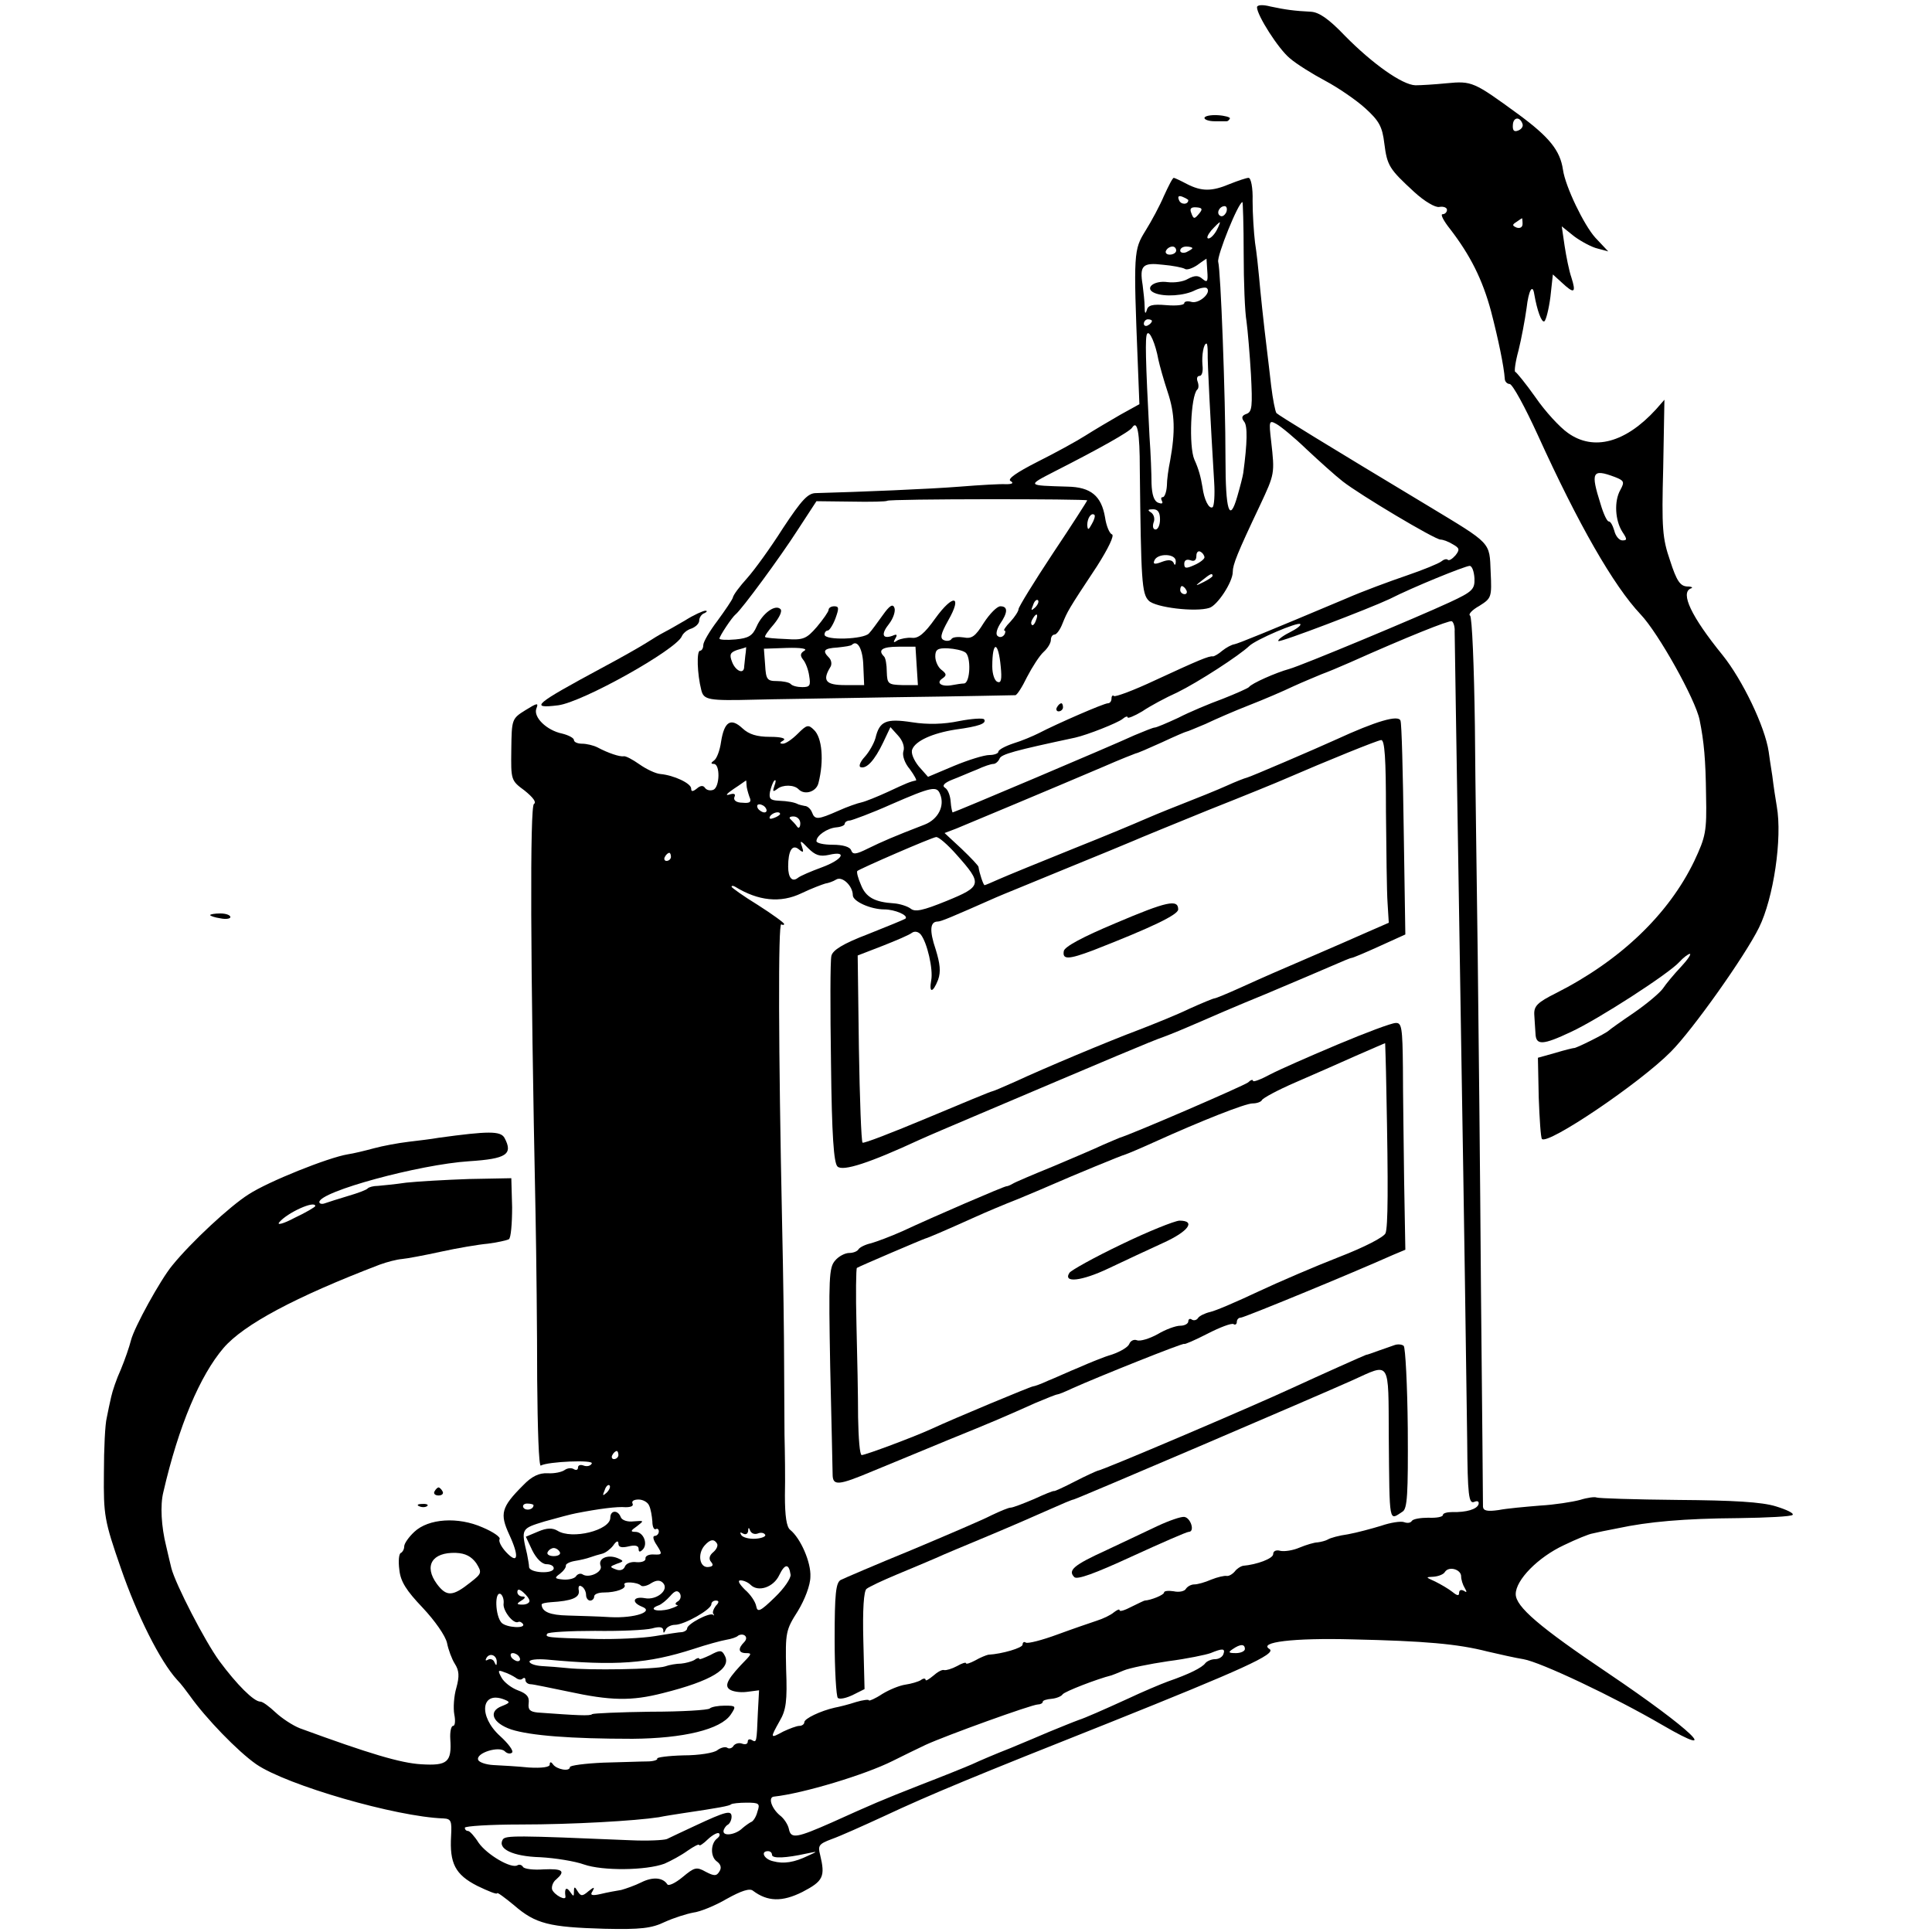
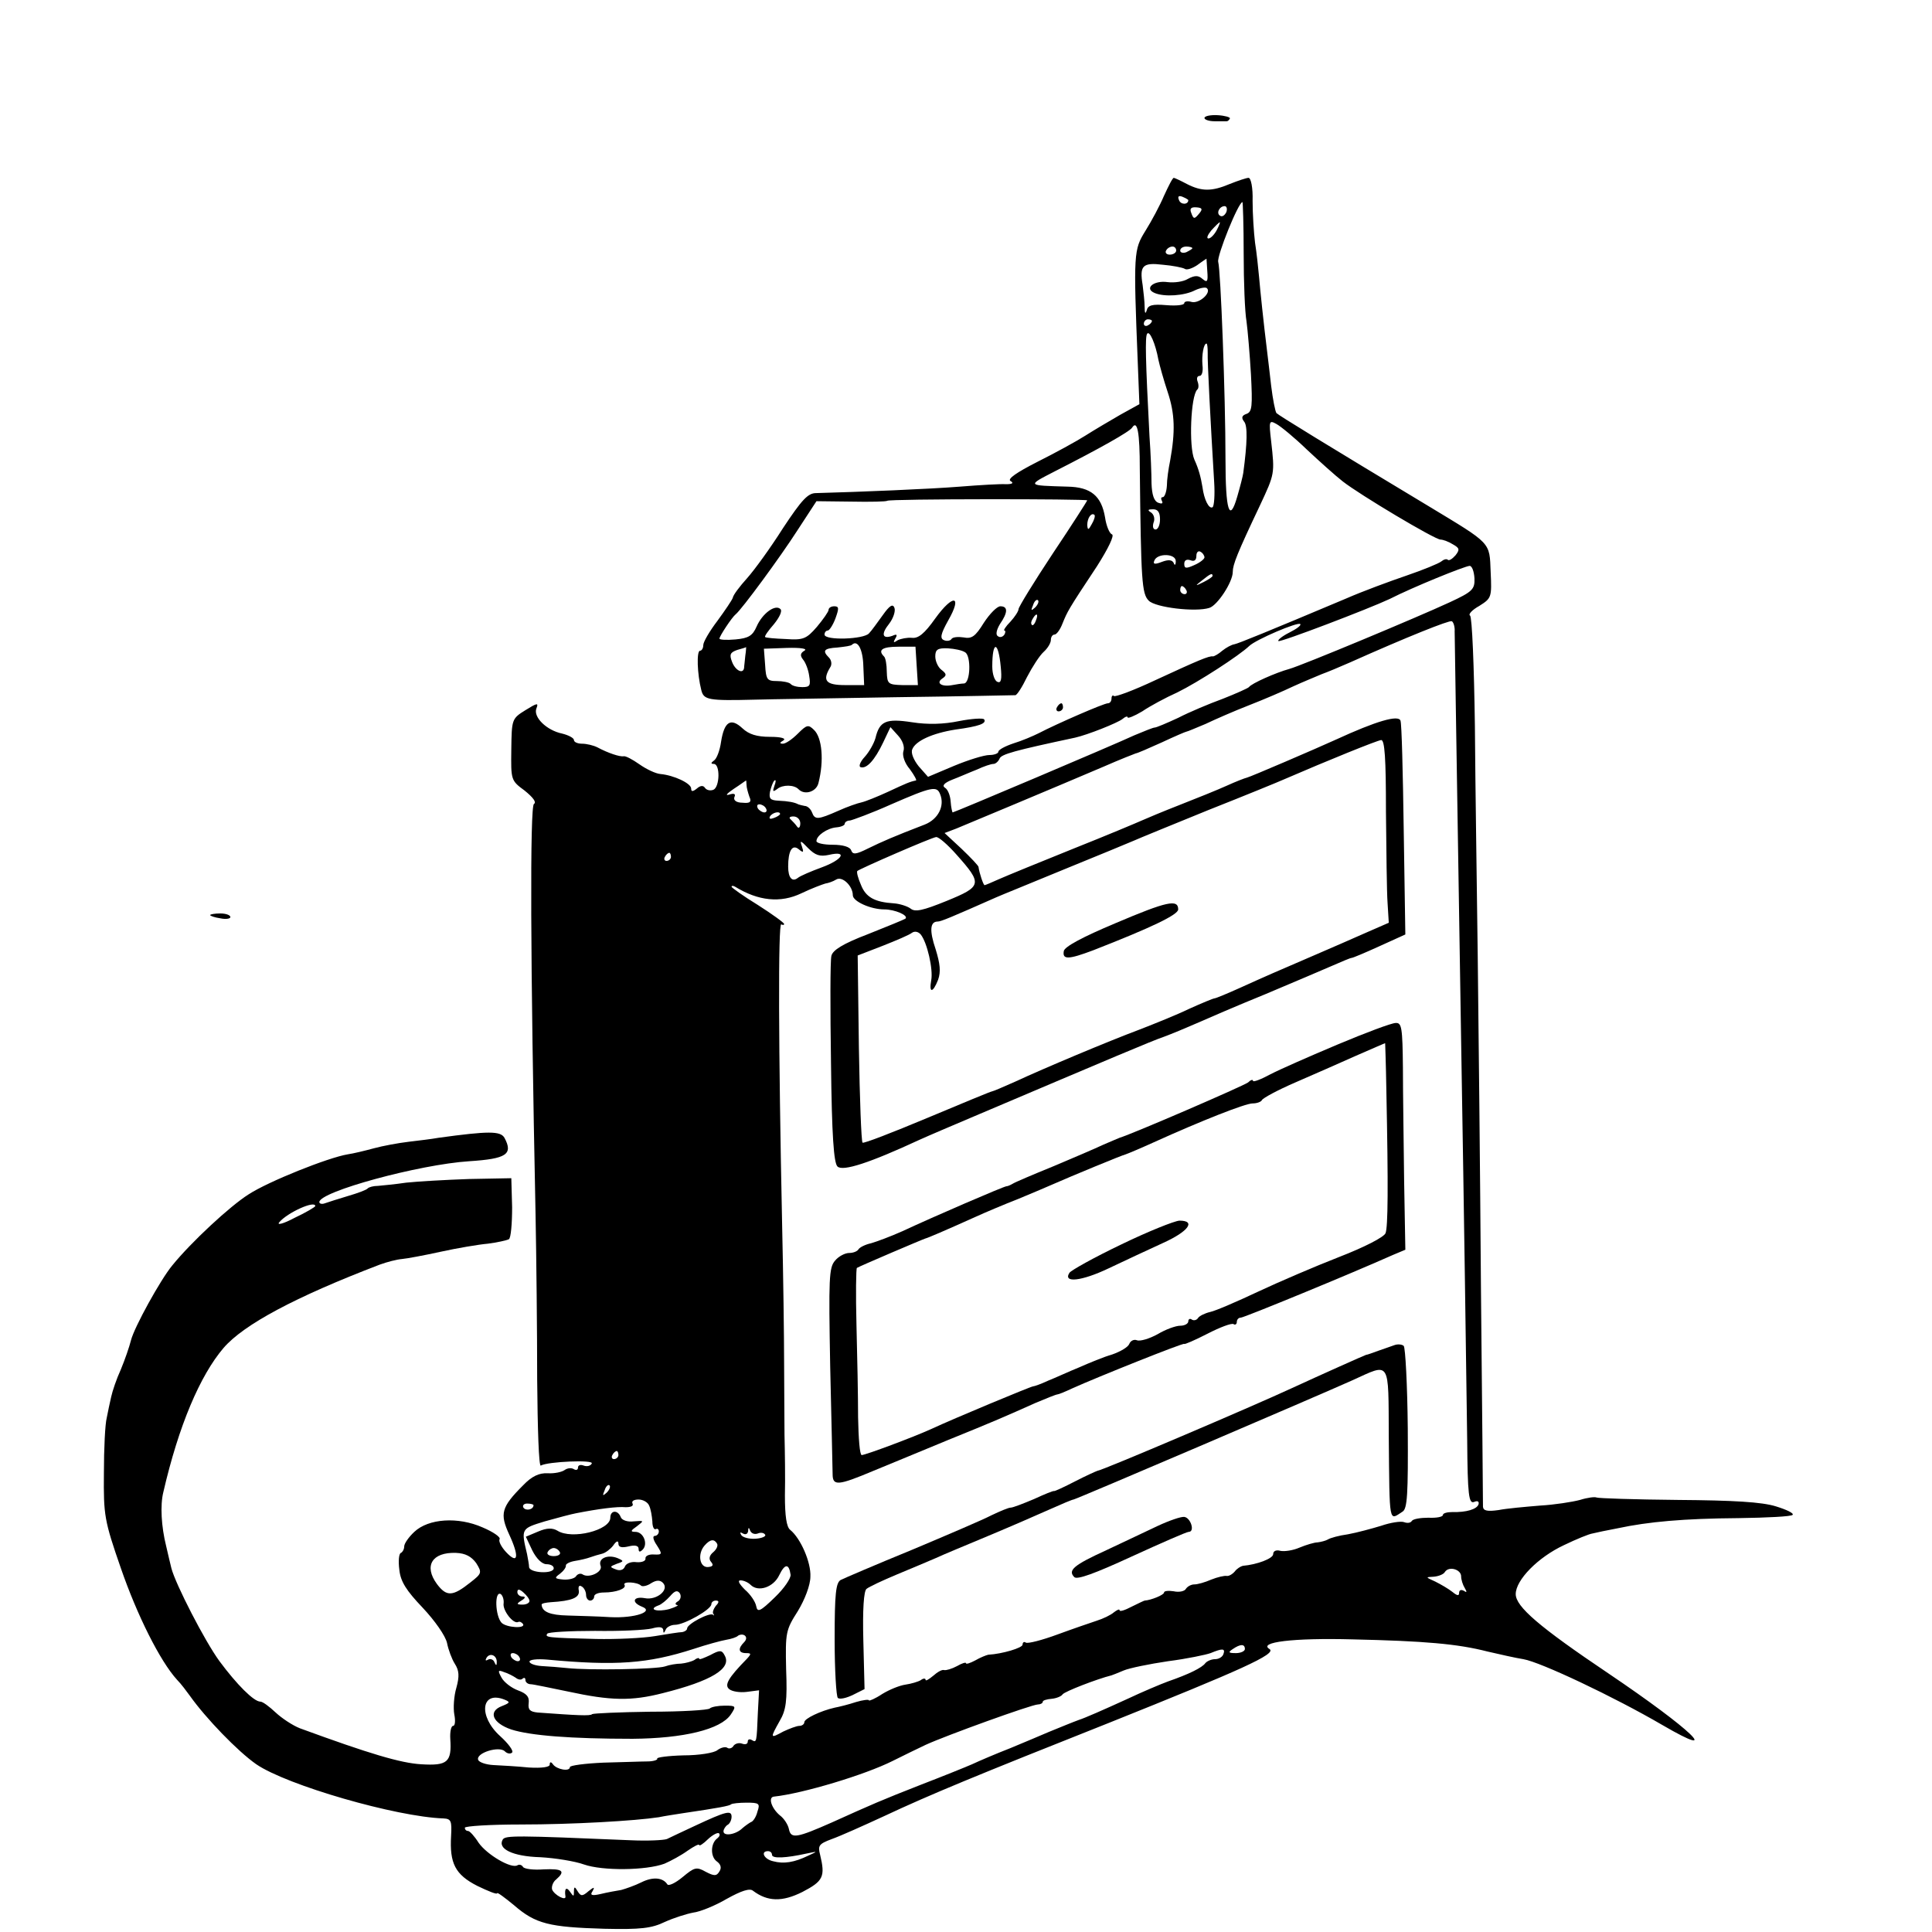
<svg xmlns="http://www.w3.org/2000/svg" version="1.0" width="478pt" height="478pt" viewBox="0 0 478 478" preserveAspectRatio="xMidYMid meet">
  <g transform="translate(0,478) scale(0.1,-0.1)" fill="#000000" stroke="none">
-     <path d="M3110 4762 c0 -20 53 -103 81 -126 16 -14 56 -39 88 -56 32 -17 77 -48 99 -68 34 -31 42 -45 47 -87 7 -55 12 -63 74 -120 25 -23 52 -39 62 -37 11 2 19 -2 19 -7 0 -6 -5 -11 -11 -11 -6 0 3 -17 19 -37 50 -65 80 -125 101 -203 18 -69 32 -137 34 -167 0 -7 6 -13 12 -13 7 0 38 -57 70 -127 100 -220 187 -372 254 -443 44 -46 136 -211 146 -261 11 -54 15 -99 16 -186 2 -91 -1 -103 -29 -163 -64 -133 -184 -247 -342 -327 -46 -23 -55 -32 -54 -53 1 -14 2 -35 3 -47 1 -30 18 -29 88 4 67 31 242 144 268 173 10 11 22 20 26 20 4 0 -6 -15 -22 -32 -17 -18 -37 -42 -45 -54 -8 -11 -40 -38 -72 -60 -31 -21 -59 -41 -62 -44 -7 -7 -83 -45 -86 -43 -2 0 -23 -5 -46 -12 l-43 -12 2 -98 c2 -54 5 -100 8 -103 15 -15 242 138 319 216 53 53 183 236 218 307 36 73 58 221 44 300 -3 17 -8 50 -11 75 -4 25 -8 52 -9 60 -9 62 -65 178 -114 239 -78 96 -105 154 -79 165 7 2 3 5 -9 5 -17 1 -26 14 -42 64 -19 55 -21 80 -17 230 l3 168 -21 -24 c-75 -82 -154 -104 -218 -58 -20 14 -56 53 -80 88 -24 34 -47 62 -50 63 -3 0 0 24 8 53 7 28 16 76 20 105 5 44 15 61 19 34 7 -40 18 -71 25 -67 4 3 11 30 15 61 l6 55 22 -20 c31 -29 36 -26 24 12 -6 17 -13 53 -17 79 l-7 48 31 -25 c18 -13 44 -27 58 -30 l26 -7 -32 34 c-28 31 -74 126 -80 168 -7 48 -34 81 -110 137 -111 81 -115 83 -178 77 -30 -3 -64 -5 -77 -5 -33 1 -107 54 -174 122 -41 43 -65 59 -85 60 -40 2 -63 5 -100 13 -19 5 -33 4 -33 -2z m657 -289 c2 -6 -3 -13 -11 -16 -10 -4 -14 0 -13 14 1 20 18 21 24 2z m0 -247 c0 -8 -6 -12 -15 -9 -11 5 -11 7 0 14 7 5 13 9 14 9 0 0 1 -6 1 -14z m228 -626 c23 -9 25 -12 14 -32 -16 -28 -13 -76 5 -104 12 -18 12 -21 0 -21 -8 0 -17 11 -20 24 -4 13 -9 23 -14 23 -4 0 -13 19 -20 43 -25 79 -21 88 35 67z" />
    <path d="M2980 4488 c0 -4 11 -8 25 -8 14 0 27 0 30 0 3 0 6 3 8 7 1 3 -13 7 -30 8 -18 1 -33 -2 -33 -7z" />
    <path d="M2880 4296 c-10 -24 -31 -63 -46 -87 -29 -47 -30 -53 -19 -327 l4 -102 -47 -26 c-26 -15 -65 -38 -87 -52 -22 -14 -75 -43 -119 -65 -51 -26 -74 -42 -66 -47 9 -5 5 -8 -11 -8 -13 1 -64 -2 -114 -6 -75 -6 -246 -13 -356 -16 -20 0 -35 -16 -82 -87 -31 -49 -71 -104 -89 -124 -18 -20 -34 -41 -35 -48 -2 -6 -19 -31 -38 -57 -19 -25 -35 -52 -35 -60 0 -8 -4 -14 -8 -14 -9 0 -7 -58 3 -97 6 -25 17 -27 135 -24 30 1 186 3 345 6 160 2 293 5 297 5 4 0 17 20 29 45 13 25 31 53 41 62 10 9 18 22 18 30 0 7 4 13 9 13 5 0 14 12 20 28 12 29 12 31 85 141 28 44 44 77 37 79 -6 2 -14 21 -17 42 -9 53 -35 75 -93 76 -101 3 -101 2 -31 38 110 56 185 98 191 108 13 20 19 -11 19 -103 3 -276 5 -308 22 -325 16 -17 116 -29 150 -18 20 6 58 64 58 89 0 18 11 46 67 164 37 79 37 79 28 159 -6 51 -5 53 13 43 11 -6 45 -34 75 -63 31 -29 71 -65 89 -79 42 -33 228 -144 242 -144 6 0 20 -5 31 -12 16 -9 17 -13 6 -27 -8 -9 -16 -14 -19 -11 -3 3 -10 1 -16 -4 -6 -5 -45 -21 -86 -35 -41 -14 -109 -39 -150 -57 -197 -83 -266 -111 -276 -113 -7 -1 -20 -8 -30 -16 -9 -8 -20 -14 -23 -14 -9 2 -37 -10 -143 -59 -53 -25 -99 -42 -102 -39 -3 3 -6 0 -6 -6 0 -7 -4 -12 -9 -12 -10 0 -127 -51 -171 -74 -14 -7 -42 -19 -62 -25 -21 -7 -38 -16 -38 -21 0 -4 -10 -8 -22 -8 -13 0 -52 -12 -88 -27 l-64 -27 -23 26 c-12 15 -20 33 -16 42 8 21 50 40 107 49 59 8 77 15 71 25 -2 4 -31 2 -62 -4 -38 -8 -78 -9 -116 -3 -65 10 -81 3 -91 -39 -4 -14 -16 -35 -27 -47 -11 -12 -15 -23 -10 -25 15 -5 35 17 56 61 l18 38 19 -21 c11 -12 17 -28 13 -39 -3 -10 3 -29 16 -44 11 -15 18 -28 15 -28 -15 -3 -24 -7 -69 -28 -26 -12 -56 -24 -65 -26 -10 -2 -36 -11 -58 -21 -50 -22 -58 -23 -65 -4 -3 8 -11 16 -18 16 -6 1 -13 3 -16 4 -9 5 -25 8 -49 9 -20 1 -24 5 -21 22 3 12 7 24 11 28 4 3 4 -3 0 -13 -5 -15 -4 -16 7 -8 13 11 42 11 53 -1 15 -15 44 -6 49 16 14 55 9 112 -11 131 -14 14 -18 13 -40 -9 -14 -14 -30 -25 -37 -25 -9 0 -8 3 1 8 8 5 -5 9 -33 9 -32 0 -52 6 -68 21 -29 27 -45 17 -53 -33 -3 -22 -11 -43 -18 -47 -7 -5 -8 -8 0 -8 16 0 15 -57 -1 -64 -8 -3 -17 -1 -21 5 -4 6 -11 6 -20 -2 -10 -8 -14 -8 -14 0 0 13 -43 33 -76 36 -12 1 -35 12 -52 24 -17 12 -34 21 -39 20 -9 -2 -39 8 -65 22 -10 5 -27 9 -38 9 -11 0 -20 4 -20 9 0 5 -13 12 -29 16 -39 8 -72 41 -64 62 6 15 2 14 -27 -4 -34 -21 -34 -23 -35 -97 -1 -76 -1 -77 33 -102 21 -17 30 -29 23 -33 -10 -7 -9 -384 4 -1016 2 -104 4 -288 4 -408 1 -120 4 -216 9 -213 17 10 133 15 126 5 -3 -6 -12 -8 -20 -5 -8 3 -14 1 -14 -5 0 -6 -5 -7 -10 -4 -6 4 -16 3 -23 -2 -7 -5 -25 -9 -42 -8 -21 1 -39 -7 -61 -30 -54 -54 -58 -70 -34 -122 25 -54 22 -75 -8 -43 -12 13 -19 27 -16 32 3 5 -16 18 -42 29 -61 27 -134 22 -169 -11 -14 -13 -25 -29 -25 -36 0 -7 -4 -14 -8 -16 -5 -1 -7 -20 -4 -42 3 -29 17 -51 58 -94 30 -32 56 -69 60 -87 3 -16 12 -40 19 -51 11 -17 12 -31 4 -60 -6 -20 -8 -50 -5 -66 3 -15 2 -28 -3 -28 -5 0 -8 -15 -7 -32 4 -58 -7 -67 -72 -63 -51 3 -128 26 -300 89 -18 7 -45 25 -60 39 -16 15 -32 27 -38 27 -16 0 -58 42 -101 100 -36 49 -109 191 -119 230 -2 8 -8 33 -13 55 -12 48 -15 101 -7 133 38 165 91 289 149 357 50 58 177 126 386 206 19 7 43 13 55 14 12 1 55 9 96 18 41 9 94 18 117 20 23 3 46 8 52 11 5 3 8 39 8 79 l-2 72 -105 -2 c-58 -2 -127 -6 -155 -9 -27 -4 -59 -7 -70 -8 -11 0 -22 -3 -25 -6 -3 -4 -25 -12 -49 -19 -23 -7 -49 -15 -57 -18 -8 -3 -14 -1 -14 3 1 26 247 93 371 101 92 6 109 17 87 58 -10 17 -39 17 -163 0 -16 -3 -50 -7 -75 -10 -25 -3 -63 -10 -85 -16 -22 -6 -51 -13 -65 -15 -48 -8 -196 -67 -245 -99 -46 -29 -142 -118 -189 -176 -29 -35 -94 -153 -102 -185 -4 -16 -15 -48 -25 -72 -11 -24 -21 -54 -24 -68 -3 -13 -8 -36 -11 -52 -4 -15 -7 -76 -7 -137 -1 -104 1 -117 42 -235 40 -116 97 -230 139 -276 10 -10 24 -29 32 -40 39 -55 118 -137 164 -169 76 -52 346 -130 463 -134 19 -1 21 -6 19 -43 -4 -68 10 -96 65 -124 27 -13 49 -22 49 -18 0 3 19 -11 42 -30 53 -46 87 -54 223 -58 90 -2 117 1 150 17 22 10 54 20 70 23 17 2 54 17 83 34 36 20 57 27 65 20 36 -27 72 -28 122 -3 52 27 57 38 44 92 -6 23 -3 27 29 39 20 7 78 33 130 57 113 53 227 100 557 231 327 131 414 170 396 182 -29 17 58 28 206 24 177 -4 259 -11 333 -30 30 -7 70 -16 89 -19 42 -7 224 -93 344 -163 153 -89 72 -11 -134 128 -171 115 -229 165 -229 196 0 35 55 91 119 121 31 15 63 28 71 29 8 2 36 8 63 13 75 16 162 24 299 25 70 1 130 4 133 8 4 4 -15 13 -41 21 -35 11 -106 15 -243 16 -107 1 -197 4 -201 6 -4 2 -22 0 -41 -6 -19 -5 -63 -12 -99 -14 -36 -3 -82 -7 -102 -11 -28 -4 -38 -2 -39 8 0 7 -2 249 -5 538 -2 289 -6 660 -8 825 -2 165 -6 421 -7 568 -2 148 -7 271 -12 274 -5 3 5 14 23 24 30 19 31 21 28 84 -3 75 3 68 -154 163 -251 151 -370 224 -376 230 -3 4 -9 34 -13 67 -4 33 -8 71 -10 85 -9 73 -17 150 -20 185 -2 22 -6 60 -10 85 -3 25 -6 71 -6 103 1 32 -4 57 -10 57 -5 0 -26 -7 -46 -15 -45 -19 -70 -19 -107 0 -15 8 -30 15 -32 15 -3 0 -13 -20 -24 -44z m60 -11 c0 -12 -19 -12 -23 0 -4 9 -1 12 9 8 7 -3 14 -7 14 -8z m137 -132 c0 -71 3 -146 7 -168 3 -22 8 -81 11 -131 4 -79 3 -93 -11 -98 -12 -4 -13 -10 -6 -19 9 -10 8 -53 -2 -127 -1 -8 -8 -35 -15 -59 -19 -66 -29 -35 -29 93 0 159 -12 468 -18 488 -4 14 50 148 60 148 1 0 3 -57 3 -127z m-109 100 c-13 -16 -15 -16 -21 1 -4 10 0 14 13 13 14 -1 16 -4 8 -14z m66 2 c-4 -8 -10 -12 -15 -9 -11 6 -2 24 11 24 5 0 7 -7 4 -15z m-24 -45 c-6 -11 -15 -20 -20 -20 -6 0 -2 9 7 20 10 11 19 20 21 20 1 0 -2 -9 -8 -20z m-100 -50 c0 -5 -7 -10 -16 -10 -8 0 -12 5 -9 10 3 6 10 10 16 10 5 0 9 -4 9 -10z m40 6 c0 -2 -7 -6 -15 -10 -8 -3 -15 -1 -15 4 0 6 7 10 15 10 8 0 15 -2 15 -4z m37 -57 c2 -26 0 -29 -12 -19 -10 9 -19 9 -36 0 -11 -7 -34 -10 -50 -8 -35 5 -59 -16 -32 -27 24 -10 73 -7 100 7 13 6 26 8 29 5 12 -11 -19 -39 -38 -34 -10 3 -18 1 -18 -3 0 -5 -20 -7 -44 -5 -35 3 -46 0 -49 -13 -3 -10 -5 -7 -5 8 0 14 -3 38 -5 55 -8 48 0 56 50 50 24 -2 49 -7 54 -10 5 -4 19 1 31 9 12 9 23 16 23 16 0 0 1 -14 2 -31z m-137 -123 c0 -3 -4 -8 -10 -11 -5 -3 -10 -1 -10 4 0 6 5 11 10 11 6 0 10 -2 10 -4z m16 -96 c3 -14 13 -50 23 -80 18 -54 19 -98 6 -170 -4 -19 -8 -47 -8 -62 -1 -16 -6 -28 -10 -28 -5 0 -5 -4 -2 -10 3 -6 -1 -7 -9 -4 -11 4 -16 20 -17 48 0 22 -2 75 -5 116 -10 192 -11 246 -6 254 6 10 21 -25 28 -64z m122 18 c-1 -21 7 -172 16 -321 2 -31 0 -59 -4 -62 -9 -5 -21 19 -25 50 -4 24 -9 44 -20 68 -14 32 -9 157 7 173 4 3 4 12 1 20 -3 8 -1 14 5 14 6 0 9 12 7 27 -2 25 3 53 10 53 2 0 3 -10 3 -22z m-298 -366 c0 -1 -38 -61 -85 -131 -47 -71 -85 -133 -85 -138 0 -5 -9 -19 -20 -31 -12 -12 -18 -22 -15 -22 3 0 3 -5 0 -10 -4 -6 -11 -8 -16 -4 -6 3 -4 15 5 30 20 29 20 44 1 44 -8 0 -26 -18 -41 -41 -21 -34 -30 -40 -50 -36 -13 2 -27 1 -30 -4 -2 -4 -11 -6 -18 -3 -11 4 -9 15 10 49 36 63 12 66 -32 5 -27 -38 -42 -50 -58 -48 -11 1 -27 -2 -35 -6 -10 -7 -12 -6 -6 4 6 10 4 12 -7 7 -25 -9 -29 4 -8 30 10 13 16 31 13 39 -4 11 -12 6 -29 -18 -13 -18 -28 -39 -34 -45 -13 -15 -110 -18 -110 -3 0 6 4 10 8 10 4 0 13 14 19 30 9 25 9 30 -3 30 -8 0 -14 -4 -14 -9 0 -4 -13 -23 -29 -42 -26 -30 -34 -33 -77 -30 -27 1 -50 3 -51 5 -2 2 8 16 22 32 13 16 21 32 16 37 -13 13 -45 -11 -59 -43 -10 -23 -20 -29 -52 -32 -22 -2 -40 -1 -40 2 0 6 31 53 40 60 15 12 110 141 153 208 l47 72 85 -1 c48 -1 88 0 90 2 4 5 495 5 495 1z m180 -47 c0 -14 -5 -25 -11 -25 -6 0 -8 7 -5 17 4 9 1 20 -6 25 -10 6 -8 8 5 8 12 0 17 -8 17 -25z m-169 -12 c-8 -15 -10 -15 -11 -2 0 17 10 32 18 25 2 -3 -1 -13 -7 -23z m279 -82 c0 -4 -11 -13 -25 -19 -20 -9 -25 -9 -25 3 0 9 6 12 15 9 10 -4 15 0 15 11 0 9 5 13 10 10 6 -3 10 -10 10 -14z m-71 -10 c0 -9 -3 -11 -5 -4 -4 8 -13 9 -29 3 -18 -7 -23 -6 -19 3 7 19 54 18 53 -2z m739 -42 c1 -27 -5 -33 -61 -59 -82 -38 -365 -156 -397 -165 -33 -9 -94 -36 -100 -45 -3 -3 -32 -16 -65 -29 -33 -12 -83 -33 -110 -47 -28 -13 -54 -24 -58 -24 -4 0 -26 -9 -50 -19 -56 -26 -446 -191 -450 -191 -1 0 -4 12 -5 27 -1 15 -7 30 -14 34 -8 5 -2 12 18 20 16 6 43 18 61 25 17 8 35 14 41 14 5 0 12 6 15 13 4 11 37 20 187 52 31 7 104 36 117 46 7 6 13 8 13 4 0 -3 16 3 36 15 19 13 58 34 87 47 51 25 153 91 178 115 17 16 120 60 126 54 3 -3 -9 -12 -27 -21 -18 -9 -30 -19 -27 -21 4 -4 224 80 275 104 59 30 185 81 198 82 6 0 11 -14 12 -31z m-648 6 c0 -2 -10 -9 -22 -15 -22 -11 -22 -10 -4 4 21 17 26 19 26 11z m-65 -35 c3 -5 1 -10 -4 -10 -6 0 -11 5 -11 10 0 6 2 10 4 10 3 0 8 -4 11 -10z m-374 -43 c-10 -9 -11 -8 -5 6 3 10 9 15 12 12 3 -3 0 -11 -7 -18z m2 -32 c-3 -9 -8 -14 -10 -11 -3 3 -2 9 2 15 9 16 15 13 8 -4z m1036 -28 c0 -21 2 -122 16 -1012 8 -476 12 -773 15 -988 1 -136 4 -158 17 -153 9 4 13 1 11 -6 -4 -12 -30 -20 -65 -19 -13 0 -23 -3 -23 -7 0 -5 -16 -8 -36 -7 -19 0 -38 -3 -41 -8 -3 -5 -11 -6 -19 -3 -8 3 -34 -1 -57 -9 -23 -7 -60 -17 -82 -21 -22 -3 -44 -9 -50 -13 -5 -3 -17 -6 -25 -7 -8 0 -28 -6 -45 -13 -16 -7 -37 -10 -47 -8 -10 3 -18 0 -18 -8 0 -11 -40 -26 -75 -29 -5 -1 -15 -7 -20 -14 -6 -7 -15 -12 -20 -11 -6 1 -23 -3 -38 -9 -16 -7 -34 -12 -42 -12 -8 0 -17 -5 -21 -11 -3 -6 -17 -9 -30 -6 -13 2 -24 1 -24 -3 0 -6 -32 -19 -48 -20 -1 0 -16 -7 -32 -15 -17 -9 -30 -13 -30 -9 0 4 -6 1 -14 -5 -8 -7 -27 -16 -43 -21 -15 -5 -59 -20 -97 -34 -38 -14 -73 -23 -78 -20 -4 3 -8 1 -8 -5 0 -8 -50 -23 -85 -25 -5 -1 -20 -7 -32 -14 -13 -7 -23 -10 -23 -7 0 3 -10 0 -22 -7 -13 -7 -27 -11 -32 -10 -5 2 -17 -5 -27 -14 -11 -9 -19 -14 -19 -10 0 4 -6 4 -12 -1 -7 -4 -24 -9 -38 -11 -14 -2 -39 -12 -57 -23 -18 -12 -33 -18 -33 -16 0 3 -15 1 -32 -4 -18 -6 -42 -12 -53 -14 -35 -8 -75 -27 -75 -36 0 -5 -6 -9 -12 -9 -7 0 -25 -7 -40 -14 -33 -18 -33 -17 -9 26 16 27 19 50 16 128 -2 91 -1 97 29 144 17 28 31 64 31 85 2 35 -24 95 -50 116 -9 7 -13 34 -13 85 1 41 0 109 -1 150 0 41 -1 122 -1 180 0 58 -2 213 -5 345 -9 427 -10 743 -2 738 4 -2 7 -2 7 1 0 3 -29 24 -65 47 -36 22 -65 43 -65 45 0 3 4 3 9 0 57 -35 112 -41 164 -16 25 12 52 22 59 24 7 1 19 5 27 10 15 9 41 -16 41 -39 0 -15 44 -35 78 -35 26 0 61 -15 52 -23 -3 -2 -44 -19 -92 -38 -63 -24 -88 -40 -91 -54 -3 -11 -3 -130 -1 -264 2 -182 7 -248 16 -257 13 -13 80 9 203 66 22 10 83 36 135 58 344 146 438 186 470 197 19 7 55 22 80 33 25 11 101 44 170 72 69 29 144 61 167 71 23 10 44 19 47 19 3 0 34 13 69 29 l64 29 -4 259 c-2 142 -5 263 -8 270 -5 15 -60 -1 -160 -47 -46 -21 -211 -92 -220 -94 -5 -1 -28 -10 -50 -20 -22 -10 -74 -31 -115 -47 -41 -16 -84 -34 -95 -39 -11 -5 -87 -37 -170 -70 -82 -33 -165 -67 -183 -75 -18 -8 -34 -15 -36 -15 -3 0 -13 30 -15 45 0 3 -19 23 -42 45 l-42 39 29 11 c29 12 235 98 364 153 41 18 77 32 80 33 3 0 31 12 64 27 32 15 60 27 62 27 2 0 23 9 47 19 23 11 71 32 107 46 36 14 85 35 110 47 24 11 56 24 70 30 14 5 45 18 70 29 141 63 246 105 252 102 4 -2 8 -14 7 -26z m-1463 -85 l2 -47 -47 0 c-48 0 -57 11 -37 44 5 7 3 18 -3 24 -17 17 -13 23 21 25 18 2 34 4 36 7 14 13 27 -12 28 -53z m-292 26 c-1 -13 -3 -26 -3 -30 -2 -17 -22 -7 -30 15 -7 18 -4 23 13 29 11 3 21 6 22 7 0 1 0 -9 -2 -21z m146 12 c-10 -6 -11 -12 -3 -22 6 -7 13 -25 15 -40 4 -24 2 -28 -17 -28 -12 0 -25 3 -29 8 -4 4 -20 7 -34 7 -24 0 -27 4 -29 40 l-3 40 57 2 c35 1 52 -2 43 -7z m278 -38 l3 -47 -38 0 c-36 1 -38 3 -39 33 0 17 -3 35 -7 38 -16 16 -4 24 36 24 l42 0 3 -48z m120 34 c15 -9 13 -76 -3 -77 -5 0 -19 -2 -29 -4 -26 -5 -41 5 -25 16 12 8 11 12 -2 22 -8 6 -15 21 -15 33 0 17 6 21 31 20 17 -1 36 -5 43 -10z m88 -36 c3 -30 1 -41 -8 -37 -7 2 -13 19 -13 38 0 65 15 64 21 -1z m953 -357 c1 -98 2 -200 4 -227 l3 -49 -55 -24 c-31 -14 -87 -38 -126 -55 -100 -43 -123 -53 -187 -82 -31 -14 -60 -26 -63 -26 -3 0 -32 -12 -63 -26 -31 -15 -86 -37 -122 -51 -80 -30 -237 -96 -308 -129 -29 -13 -55 -24 -57 -24 -3 0 -75 -30 -161 -66 -86 -36 -158 -64 -160 -61 -3 3 -7 108 -9 234 l-3 229 62 24 c33 13 66 27 72 32 7 5 16 3 22 -4 16 -20 31 -86 26 -113 -6 -33 4 -32 17 1 7 20 5 39 -6 75 -16 47 -14 69 5 69 8 0 32 10 145 60 11 5 88 36 170 70 83 34 159 65 170 70 11 5 94 39 185 76 91 36 174 70 185 75 111 48 232 97 242 98 9 1 12 -45 12 -176z m-1582 65 c0 -7 4 -20 7 -29 6 -13 2 -17 -17 -15 -15 0 -23 6 -20 14 4 8 -1 10 -13 6 -11 -3 -5 3 11 14 17 11 30 21 31 21 0 1 1 -5 1 -11z m479 -23 c12 -29 -5 -62 -38 -75 -78 -30 -105 -42 -140 -59 -30 -15 -38 -16 -42 -5 -3 9 -21 14 -46 14 -22 0 -40 4 -40 9 0 14 27 32 49 34 12 1 21 5 21 9 0 4 6 8 13 8 6 1 53 18 102 40 101 44 113 46 121 25z m-431 -35 c3 -5 2 -10 -4 -10 -5 0 -13 5 -16 10 -3 6 -2 10 4 10 5 0 13 -4 16 -10z m35 -14 c0 -2 -7 -7 -16 -10 -8 -3 -12 -2 -9 4 6 10 25 14 25 6z m50 -23 c0 -10 -4 -14 -8 -8 -4 6 -11 13 -16 18 -5 4 -2 7 7 7 10 0 17 -8 17 -17z m387 -78 c64 -72 63 -78 -25 -114 -59 -24 -78 -28 -89 -19 -8 6 -27 12 -41 13 -48 3 -70 15 -82 46 -7 16 -11 31 -9 34 7 6 184 83 195 84 6 1 29 -19 51 -44z m-316 0 c47 11 34 -12 -18 -31 -27 -10 -53 -21 -59 -26 -14 -11 -24 0 -24 28 0 39 10 56 26 43 12 -10 13 -8 8 7 -6 16 -3 15 15 -4 18 -18 29 -22 52 -17z m-391 -5 c0 -5 -5 -10 -11 -10 -5 0 -7 5 -4 10 3 6 8 10 11 10 2 0 4 -4 4 -10z m-880 -864 c0 -2 -23 -16 -51 -29 -28 -15 -45 -19 -38 -11 20 24 89 55 89 40z m750 -616 c0 -5 -5 -10 -11 -10 -5 0 -7 5 -4 10 3 6 8 10 11 10 2 0 4 -4 4 -10z m-29 -93 c-10 -9 -11 -8 -5 6 3 10 9 15 12 12 3 -3 0 -11 -7 -18z m105 -32 c4 -8 7 -26 8 -39 0 -13 4 -22 9 -19 4 2 7 -1 7 -6 0 -6 -5 -11 -10 -11 -6 0 -4 -10 5 -23 14 -22 14 -24 -7 -23 -13 1 -22 -4 -21 -10 1 -6 -9 -10 -22 -9 -13 2 -26 -3 -29 -11 -3 -8 -12 -11 -22 -7 -16 6 -16 7 2 14 18 6 18 7 2 14 -25 10 -49 -1 -42 -19 6 -15 -29 -32 -45 -21 -5 3 -12 1 -16 -5 -3 -5 -17 -9 -31 -8 -22 2 -23 4 -9 14 9 7 16 16 15 21 0 4 10 9 22 11 13 2 30 6 38 9 8 3 22 7 30 9 8 2 20 11 27 20 8 12 13 13 13 5 0 -9 8 -11 25 -7 16 4 25 2 25 -6 0 -8 3 -9 10 -2 14 14 2 44 -18 44 -13 0 -12 3 4 14 18 14 18 14 -8 12 -16 -2 -29 3 -32 10 -7 19 -26 18 -26 -1 0 -31 -95 -55 -131 -32 -12 7 -26 7 -47 -2 l-31 -13 16 -34 c10 -20 24 -34 35 -34 10 0 18 -4 18 -10 0 -15 -60 -12 -61 3 0 6 -3 21 -5 32 -15 63 -15 63 44 81 32 9 66 18 77 20 56 11 102 17 123 15 13 0 20 3 17 9 -3 6 3 10 15 10 11 0 23 -7 26 -15z m-286 1 c0 -11 -19 -15 -25 -6 -3 5 1 10 9 10 9 0 16 -2 16 -4z m555 -70 c7 3 15 2 18 -3 3 -4 -8 -9 -24 -10 -15 -1 -31 3 -35 9 -4 7 -3 8 4 4 7 -4 12 -1 13 6 0 9 2 10 5 1 3 -7 11 -10 19 -7z m-101 -25 c3 -5 -1 -14 -9 -21 -10 -8 -12 -17 -6 -24 7 -8 5 -12 -7 -13 -21 -2 -27 32 -9 53 14 16 24 17 31 5z m-389 -21 c3 -5 -3 -10 -15 -10 -12 0 -18 5 -15 10 3 6 10 10 15 10 5 0 12 -4 15 -10z m-207 -27 c15 -24 14 -26 -14 -48 -44 -35 -59 -36 -83 -4 -33 45 -12 79 47 77 24 -1 38 -9 50 -25z m778 -29 c1 -9 -16 -34 -39 -56 -36 -35 -43 -38 -46 -22 -2 11 -14 29 -28 41 -14 14 -19 23 -11 23 8 0 19 -5 25 -11 19 -19 57 -6 71 24 14 29 24 29 28 1z m1659 -4 c0 -8 4 -21 9 -29 6 -10 5 -12 -2 -7 -7 4 -12 2 -12 -5 0 -8 -5 -7 -16 2 -10 8 -29 19 -43 26 -24 11 -25 11 -4 12 12 1 25 6 28 12 10 15 40 6 40 -11z m-2029 -23 c3 -3 15 -1 25 6 13 8 22 8 29 1 17 -17 -15 -44 -45 -38 -28 5 -34 -10 -7 -21 32 -12 -17 -29 -78 -26 -30 2 -77 3 -105 4 -44 1 -64 9 -65 27 0 3 10 5 23 6 51 3 72 11 69 29 -2 10 1 14 7 10 6 -3 11 -13 11 -21 0 -8 5 -14 10 -14 6 0 10 5 10 10 0 6 11 10 24 10 31 0 57 10 51 19 -5 9 32 7 41 -2z m-276 -38 c0 -5 -8 -9 -17 -9 -15 0 -16 2 -3 10 10 6 11 10 3 10 -7 0 -13 5 -13 11 0 8 5 8 15 -1 8 -7 15 -16 15 -21z m367 -1 c-7 -4 -7 -8 -2 -9 6 0 -3 -5 -19 -10 -30 -8 -54 -1 -27 9 7 2 20 13 29 23 12 14 18 15 24 7 4 -7 2 -16 -5 -20z m-431 -5 c-3 -17 24 -52 36 -46 4 2 9 -1 12 -5 7 -12 -41 -9 -53 3 -16 17 -18 80 -2 71 5 -4 8 -14 7 -23z m525 -6 c-6 -8 -9 -17 -6 -20 3 -4 2 -5 -1 -2 -9 6 -64 -23 -64 -34 0 -4 -6 -8 -12 -9 -7 0 -38 -5 -68 -10 -30 -5 -95 -8 -145 -7 -122 3 -127 4 -121 13 2 4 56 7 118 7 62 -1 125 2 141 6 18 5 27 4 28 -4 0 -9 2 -8 6 1 2 6 13 12 23 12 23 0 90 38 90 51 0 5 5 9 11 9 8 0 9 -4 0 -13z m70 -90 c-16 -16 -14 -27 5 -27 13 0 13 -2 2 -14 -47 -48 -56 -65 -44 -75 7 -6 26 -9 43 -7 l31 4 -3 -56 c-3 -74 -3 -74 -15 -67 -5 3 -10 2 -10 -4 0 -6 -6 -8 -14 -5 -8 3 -17 0 -21 -5 -3 -6 -11 -9 -16 -5 -5 3 -16 0 -24 -6 -8 -7 -46 -13 -84 -13 -38 -1 -67 -5 -65 -8 2 -3 -9 -7 -24 -7 -15 0 -64 -2 -109 -3 -46 -2 -83 -7 -83 -11 0 -12 -33 -6 -42 7 -5 7 -8 6 -8 -1 0 -6 -19 -9 -52 -7 -29 3 -68 5 -87 6 -19 1 -36 7 -38 13 -6 17 52 35 66 21 6 -6 14 -7 18 -3 4 4 -9 22 -30 41 -54 49 -47 113 11 90 15 -6 14 -8 -6 -16 -35 -13 -24 -42 23 -58 47 -15 146 -23 300 -23 126 1 218 23 243 60 14 21 13 22 -15 22 -16 0 -33 -3 -37 -7 -4 -4 -70 -8 -146 -8 -77 -1 -142 -4 -145 -6 -4 -5 -38 -3 -135 4 -19 2 -24 7 -22 23 2 16 -5 24 -27 32 -16 6 -34 20 -40 31 -10 18 -9 20 6 14 10 -3 23 -10 29 -14 6 -5 14 -6 17 -2 4 3 7 2 7 -4 0 -5 6 -10 13 -10 6 0 48 -9 92 -18 106 -23 157 -24 235 -4 120 30 171 61 153 93 -7 14 -12 14 -36 1 -15 -7 -27 -12 -27 -9 0 3 -6 2 -12 -3 -7 -4 -22 -8 -33 -9 -11 0 -29 -3 -40 -7 -21 -7 -188 -10 -242 -4 -18 2 -46 4 -63 5 -16 1 -30 6 -30 11 0 5 19 7 43 5 171 -16 250 -10 362 26 33 11 70 21 82 23 12 2 25 6 29 10 4 3 11 4 16 1 6 -4 5 -11 -1 -17z m1239 -17 c0 -5 -10 -10 -22 -10 -19 0 -20 2 -8 10 19 13 30 13 30 0z m-53 -12 c-2 -7 -11 -13 -21 -13 -9 0 -20 -5 -24 -10 -8 -11 -40 -27 -92 -45 -19 -7 -64 -26 -100 -43 -59 -27 -107 -48 -120 -52 -14 -5 -48 -19 -75 -30 -16 -7 -59 -25 -95 -40 -36 -14 -78 -32 -95 -40 -16 -7 -73 -30 -125 -50 -102 -40 -120 -48 -222 -94 -86 -38 -101 -41 -106 -17 -2 11 -12 27 -23 35 -21 18 -29 45 -14 46 73 8 225 54 293 88 26 13 63 31 82 40 50 23 263 100 278 100 6 0 12 3 12 7 0 3 10 6 22 7 11 1 24 6 27 11 5 7 85 38 121 47 3 1 16 6 30 12 14 6 63 16 110 23 47 6 94 16 105 20 29 12 37 12 32 -2z m-1798 -21 c0 -9 -2 -8 -6 1 -2 6 -10 9 -15 6 -7 -4 -8 -2 -4 5 9 13 26 5 25 -12z m56 13 c3 -5 2 -10 -4 -10 -5 0 -13 5 -16 10 -3 6 -2 10 4 10 5 0 13 -4 16 -10z m589 -382 c-3 -13 -11 -25 -16 -26 -4 -2 -14 -9 -21 -15 -16 -16 -47 -21 -47 -8 0 5 5 13 10 16 6 3 10 13 10 20 0 17 -13 14 -90 -22 -30 -14 -62 -29 -70 -33 -8 -3 -49 -5 -90 -3 -283 12 -309 12 -316 2 -14 -23 24 -42 93 -44 37 -2 86 -10 108 -18 46 -16 153 -15 199 2 16 7 42 21 57 32 16 11 29 18 29 14 0 -3 10 3 22 15 12 11 24 17 27 14 3 -3 1 -8 -4 -12 -17 -12 -18 -45 -2 -57 10 -7 13 -16 7 -25 -7 -12 -13 -12 -34 -1 -23 13 -28 11 -57 -13 -18 -15 -35 -23 -38 -18 -11 17 -36 19 -64 5 -16 -8 -39 -16 -50 -19 -12 -2 -35 -6 -51 -10 -22 -5 -27 -3 -20 7 6 11 4 11 -10 0 -15 -13 -19 -13 -27 0 -7 12 -9 12 -9 -1 0 -13 -1 -13 -10 0 -9 13 -14 7 -11 -12 2 -12 -27 3 -33 17 -2 7 2 19 10 25 24 21 16 27 -31 25 -25 -2 -48 1 -51 6 -3 5 -9 7 -14 4 -15 -9 -75 26 -96 56 -10 16 -22 29 -26 29 -5 0 -8 4 -8 8 0 4 62 8 138 8 128 0 284 9 342 18 14 3 41 7 60 10 88 13 115 18 119 22 2 2 20 4 38 4 31 0 34 -2 27 -22z m36 -107 c0 -10 35 -8 85 3 29 6 29 6 5 -5 -35 -17 -61 -21 -87 -14 -23 5 -32 25 -13 25 6 0 10 -4 10 -9z" />
    <path d="M3310 2196 c-69 -29 -144 -62 -167 -74 -24 -13 -43 -20 -43 -16 0 4 -6 2 -12 -4 -12 -9 -285 -127 -318 -137 -3 -1 -21 -9 -40 -17 -19 -9 -75 -33 -125 -54 -49 -20 -94 -39 -100 -43 -5 -3 -12 -6 -15 -6 -6 0 -180 -75 -257 -111 -29 -13 -64 -26 -78 -30 -14 -3 -28 -10 -31 -15 -3 -5 -13 -9 -23 -9 -10 0 -26 -8 -35 -19 -15 -17 -16 -43 -12 -262 3 -134 6 -254 6 -266 0 -30 13 -29 101 8 41 17 124 51 184 76 116 47 141 58 217 92 26 11 51 21 54 21 3 0 20 7 37 15 62 28 277 114 277 110 0 -2 26 9 57 25 31 16 60 27 65 24 4 -3 8 0 8 5 0 6 4 11 10 11 8 0 273 109 376 155 l31 13 -3 169 c-1 92 -3 219 -3 281 -1 100 -3 112 -18 111 -10 0 -74 -24 -143 -53z m120 -113 c5 -244 4 -338 -2 -354 -4 -10 -53 -35 -115 -59 -59 -23 -150 -62 -201 -86 -51 -24 -104 -47 -118 -50 -13 -3 -27 -10 -30 -15 -3 -5 -10 -7 -15 -4 -5 4 -9 1 -9 -4 0 -6 -9 -11 -20 -11 -11 0 -36 -9 -56 -21 -20 -11 -43 -18 -51 -15 -7 3 -16 -1 -19 -9 -3 -8 -22 -19 -42 -26 -21 -6 -57 -21 -82 -32 -25 -10 -59 -26 -77 -33 -17 -8 -34 -14 -37 -14 -5 0 -195 -79 -253 -106 -44 -20 -162 -64 -171 -64 -5 0 -8 42 -9 93 0 50 -2 154 -4 229 -2 76 -1 139 1 141 6 4 163 71 170 73 5 1 45 18 125 54 22 10 69 30 105 44 36 15 74 31 85 36 43 19 171 72 180 74 6 2 37 15 70 30 117 53 226 96 244 96 11 0 21 4 23 8 2 5 39 25 83 44 44 19 112 49 150 66 39 17 71 31 72 31 0 1 2 -52 3 -116z" />
    <path d="M2774 1701 c-67 -32 -124 -64 -128 -70 -17 -26 30 -21 97 11 40 19 100 47 135 63 62 28 82 55 40 55 -13 -1 -78 -27 -144 -59z" />
    <path d="M3450 1452 c-8 -3 -26 -9 -40 -14 -14 -5 -27 -10 -30 -10 -6 -2 -109 -48 -185 -83 -97 -45 -470 -204 -480 -204 -3 -1 -28 -12 -55 -26 -27 -14 -51 -25 -52 -24 -2 1 -24 -8 -50 -20 -26 -11 -52 -21 -57 -21 -6 0 -27 -9 -48 -19 -21 -11 -110 -49 -198 -86 -88 -36 -167 -70 -175 -74 -12 -7 -15 -34 -15 -147 0 -76 4 -142 8 -145 5 -4 22 0 38 8 l28 14 -3 120 c-2 76 1 123 8 128 6 5 40 21 76 36 36 15 79 33 95 40 17 8 75 32 130 55 55 23 124 53 153 66 29 13 55 24 58 24 5 0 601 255 690 295 95 43 89 53 90 -140 2 -220 0 -207 34 -185 12 7 14 43 13 206 -1 108 -6 200 -10 204 -4 4 -15 5 -23 2z" />
    <path d="M2865 1005 c-27 -13 -85 -40 -127 -60 -81 -37 -97 -50 -80 -67 7 -7 51 9 142 51 72 33 136 61 141 61 16 0 5 35 -11 37 -8 1 -37 -9 -65 -22z" />
    <path d="M2760 2496 c-81 -34 -126 -58 -128 -69 -4 -22 12 -21 73 2 146 57 210 88 210 101 0 26 -28 20 -155 -34z" />
-     <path d="M1695 3245 c-22 -13 -47 -27 -55 -31 -8 -4 -26 -15 -40 -24 -14 -9 -63 -37 -110 -62 -167 -90 -182 -102 -109 -93 61 8 293 138 306 171 3 7 13 16 24 19 10 4 19 12 19 20 0 7 6 16 13 18 6 3 8 6 2 6 -5 0 -28 -10 -50 -24z" />
    <path d="M2615 3030 c-3 -5 -1 -10 4 -10 6 0 11 5 11 10 0 6 -2 10 -4 10 -3 0 -8 -4 -11 -10z" />
    <path d="M520 2516 c0 -2 11 -6 25 -8 14 -3 25 -1 25 3 0 5 -11 9 -25 9 -14 0 -25 -2 -25 -4z" />
-     <path d="M1075 1090 c-3 -5 1 -10 10 -10 9 0 13 5 10 10 -3 6 -8 10 -10 10 -2 0 -7 -4 -10 -10z" />
-     <path d="M1038 1053 c7 -3 16 -2 19 1 4 3 -2 6 -13 5 -11 0 -14 -3 -6 -6z" />
  </g>
</svg>